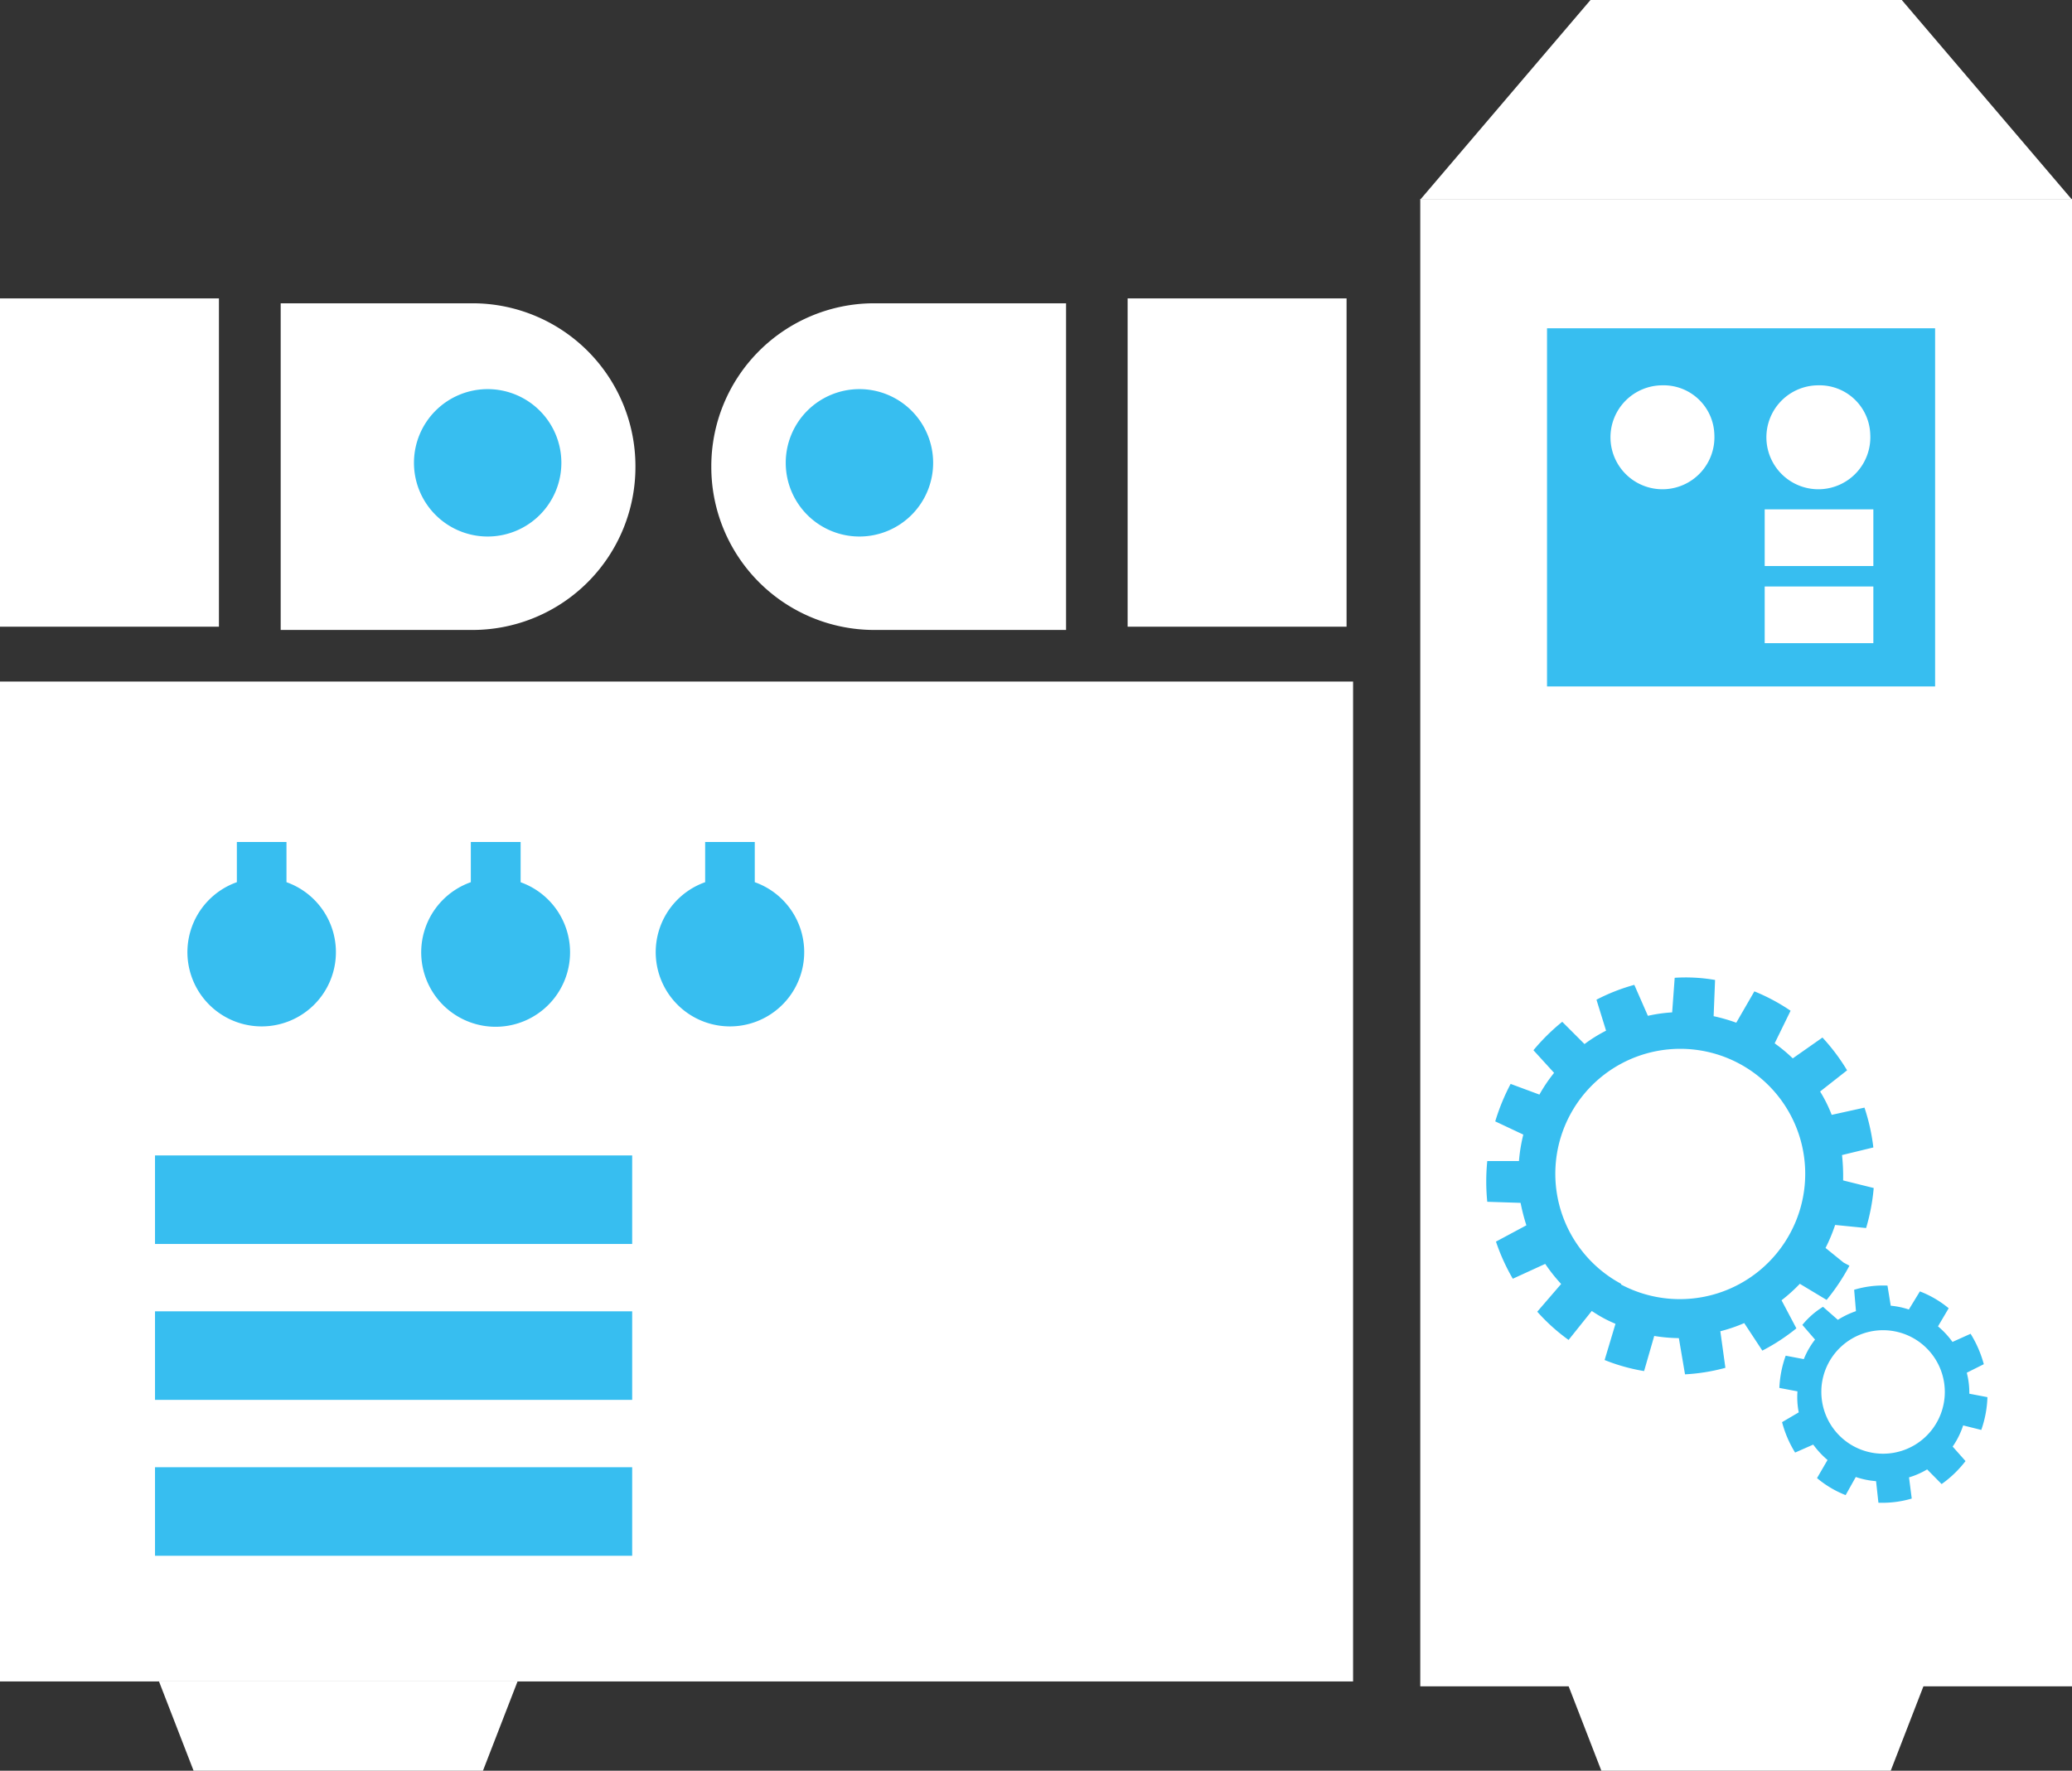
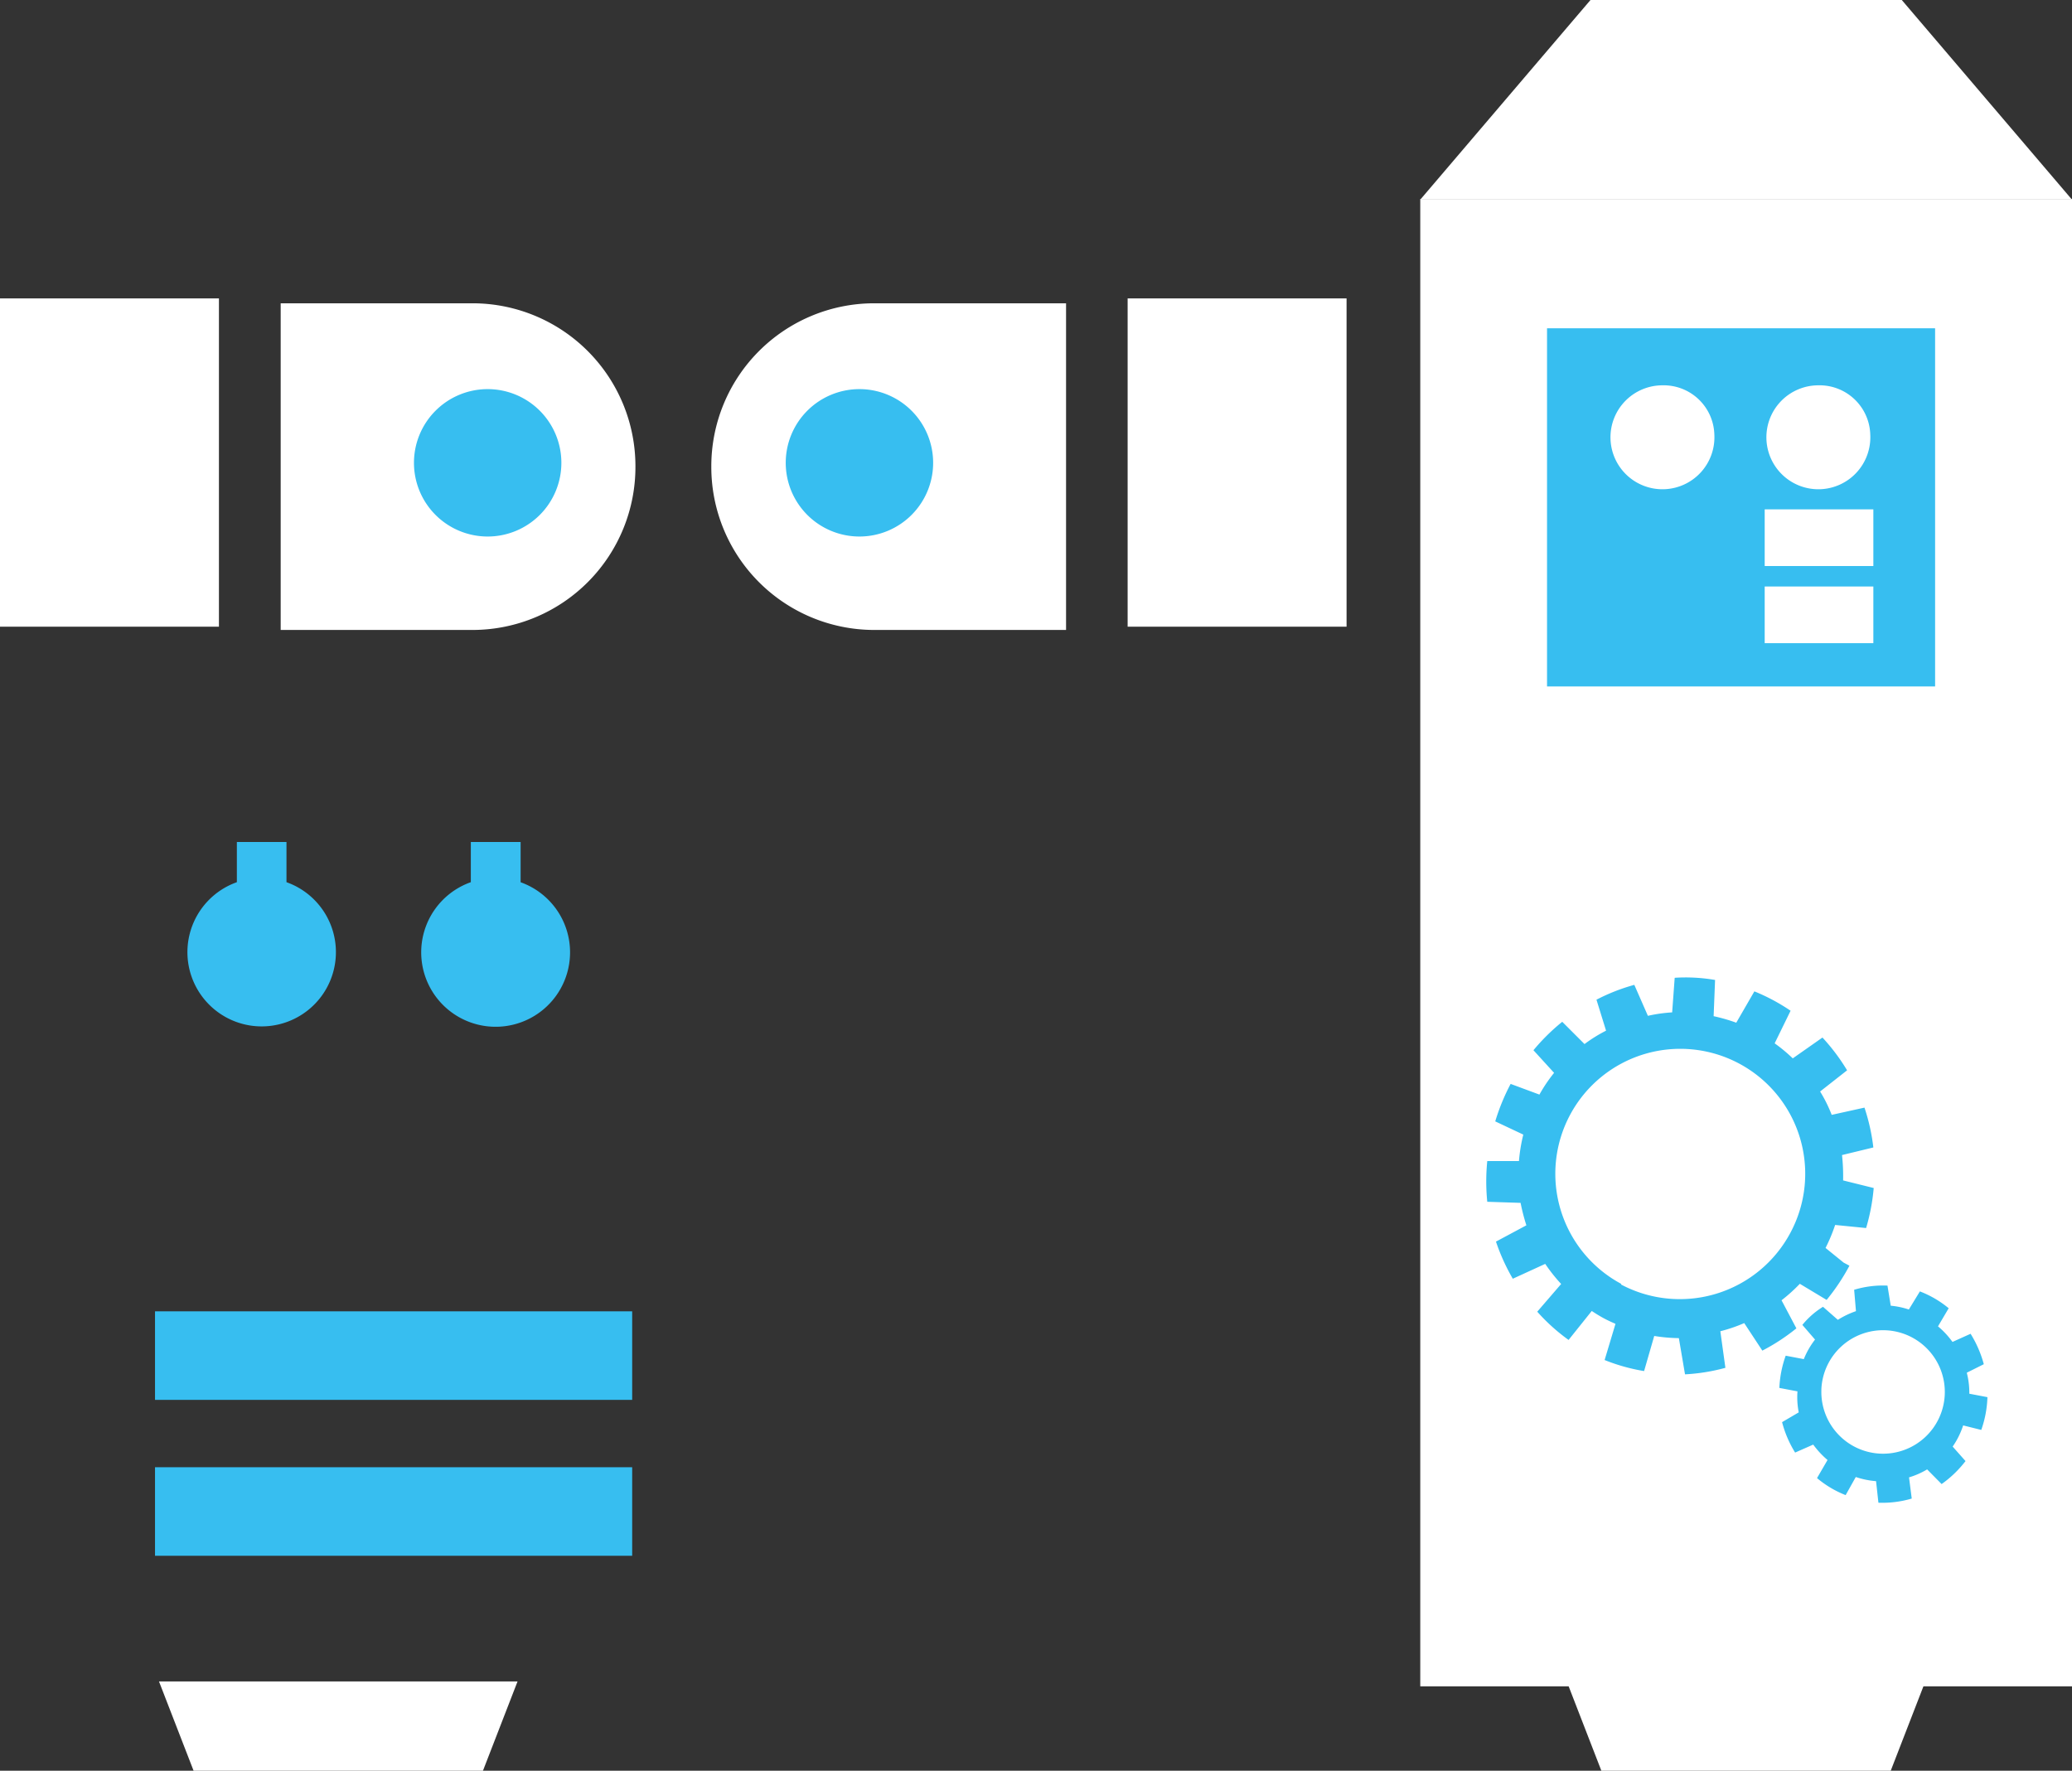
<svg xmlns="http://www.w3.org/2000/svg" viewBox="0 0 114.42 97.79">
  <rect x="0" y="0" width="114.42" height="97.79" fill="#333333" stroke="none" />
  <defs>
    <style>.cls-1{fill:#fff;}.cls-2{fill:#37bef0;}</style>
  </defs>
  <title>icon_machine</title>
  <g id="レイヤー_2" data-name="レイヤー 2">
    <g id="text">
      <rect class="cls-1" x="78.43" y="10.99" width="35.99" height="82.14" />
      <polygon class="cls-1" points="114.39 10.99 78.46 10.99 87.83 0 105.02 0 114.39 10.99" />
      <polygon class="cls-1" points="104.41 97.79 88.43 97.79 86.52 92.86 106.32 92.86 104.41 97.79" />
-       <rect class="cls-1" y="37.64" width="74.72" height="55.22" />
      <rect class="cls-1" y="16.48" width="12.09" height="18.13" />
      <rect class="cls-1" x="62.27" y="16.48" width="12.09" height="18.13" />
      <polygon class="cls-1" points="26.67 97.79 10.69 97.79 8.78 92.86 28.58 92.86 26.67 97.79" />
      <path class="cls-1" d="M35.09,25.75a9,9,0,0,0-8.93-9H15.5V34.79H26.16v0A9,9,0,0,0,35.09,25.75Z" />
      <path class="cls-1" d="M39.28,25.75a9,9,0,0,1,8.93-9H58.87V34.79H48.21v0A9,9,0,0,1,39.28,25.75Z" />
      <path class="cls-2" d="M99.39,70.9l1.48.89a11.51,11.51,0,0,0,1.26-1.89l-.32-.17-1-.81a9.23,9.23,0,0,0,.53-1.27l1.71.17a11.06,11.06,0,0,0,.42-2.21l-1.69-.42a10.85,10.85,0,0,0-.06-1.4l1.73-.42a11,11,0,0,0-.49-2.2l-1.81.4a7.75,7.75,0,0,0-.64-1.29L102,59.11a11,11,0,0,0-1.36-1.81L99,58.45a8.76,8.76,0,0,0-1-.83l.88-1.8a10.67,10.67,0,0,0-2-1.07l-1,1.73a9.79,9.79,0,0,0-1.25-.36l.08-2A9.48,9.48,0,0,0,92.48,54l-.14,1.91A8.46,8.46,0,0,0,91,56.1l-.75-1.71a10.67,10.67,0,0,0-2.09.82l.53,1.71a8.14,8.14,0,0,0-1.19.74l-1.23-1.23A11.31,11.31,0,0,0,84.68,58l1.14,1.25a8.4,8.4,0,0,0-.81,1.2l-1.59-.59a11.56,11.56,0,0,0-.85,2.07l1.55.73a9.07,9.07,0,0,0-.24,1.46l-1.75,0a11.28,11.28,0,0,0,0,2.25l1.84.06a10.75,10.75,0,0,0,.32,1.24l-1.68.9a11.12,11.12,0,0,0,.93,2.05l1.79-.82a9.32,9.32,0,0,0,.88,1.11l-1.32,1.53A10.51,10.51,0,0,0,86.62,74l1.28-1.6c.21.14.42.27.64.39s.44.22.67.32l-.6,2a10.39,10.39,0,0,0,2.18.61l.56-1.94a9,9,0,0,0,1.36.12l.34,2a10.59,10.59,0,0,0,2.23-.36L95,73.52a8.55,8.55,0,0,0,1.32-.45l1,1.52a11.05,11.05,0,0,0,1.88-1.23l-.82-1.55A9,9,0,0,0,99.39,70.9Zm-9.87,0a6.9,6.9,0,1,1,9.34-2.8A6.92,6.92,0,0,1,89.52,70.94Z" />
      <path class="cls-2" d="M108.41,78.72l1,.25a6,6,0,0,0,.34-1.81l-1-.19a4.44,4.44,0,0,0-.14-1.16l.94-.47a6.29,6.29,0,0,0-.73-1.68l-1,.45a4.67,4.67,0,0,0-.8-.86l.59-1a5.67,5.67,0,0,0-1.59-.93l-.61,1a4.38,4.38,0,0,0-1-.21L104.23,71a5.48,5.48,0,0,0-1.84.23l.1,1.18a4.83,4.83,0,0,0-1,.48l-.82-.72a4.54,4.54,0,0,0-1.14,1l.7.81a4.46,4.46,0,0,0-.62,1.08l-1-.19a6,6,0,0,0-.35,1.78h0l1,.19A4.34,4.34,0,0,0,99.33,78l-.92.54a6.09,6.09,0,0,0,.72,1.68l1-.44a4.89,4.89,0,0,0,.79.85l-.58,1a5.65,5.65,0,0,0,1.58.94l.56-1a4.64,4.64,0,0,0,1.12.23l.13,1.19a5.74,5.74,0,0,0,1.84-.23l-.15-1.17a4.35,4.35,0,0,0,1-.44l.8.81a6.11,6.11,0,0,0,1.32-1.27l-.71-.8A4.5,4.5,0,0,0,108.41,78.72Zm-7.83-2a3.41,3.41,0,1,1,3.26,3.56A3.41,3.41,0,0,1,100.58,76.77Z" />
      <rect class="cls-2" x="85.43" y="18.13" width="21.43" height="19.78" />
      <path class="cls-2" d="M31,25.56a4.07,4.07,0,1,1-4.07-4.07A4.07,4.07,0,0,1,31,25.56Z" />
      <path class="cls-2" d="M43.39,25.56a4.07,4.07,0,1,0,4.07-4.07A4.07,4.07,0,0,0,43.39,25.56Z" />
-       <rect class="cls-2" x="8.56" y="63.81" width="26.35" height="4.89" />
      <rect class="cls-2" x="8.56" y="72.42" width="26.35" height="4.89" />
      <rect class="cls-2" x="8.56" y="81.03" width="26.35" height="4.89" />
      <path class="cls-2" d="M15.82,48.72V46.5H13.08v2.22a4.1,4.1,0,1,0,2.74,0Z" />
      <path class="cls-2" d="M28.75,48.72V46.5H26v2.22a4.11,4.11,0,1,0,2.74,0Z" />
-       <path class="cls-2" d="M41.68,48.72V46.5H38.94v2.22a4.1,4.1,0,1,0,2.74,0Z" />
      <path class="cls-1" d="M94.67,24a2.87,2.87,0,1,1-2.87-2.72A2.8,2.8,0,0,1,94.67,24Z" />
      <path class="cls-1" d="M103.28,24a2.87,2.87,0,1,1-2.87-2.72A2.8,2.8,0,0,1,103.28,24Z" />
      <rect class="cls-1" x="97.45" y="28.13" width="6" height="3.13" />
      <rect class="cls-1" x="97.45" y="32.39" width="6" height="3.13" />
    </g>
  </g>
</svg>